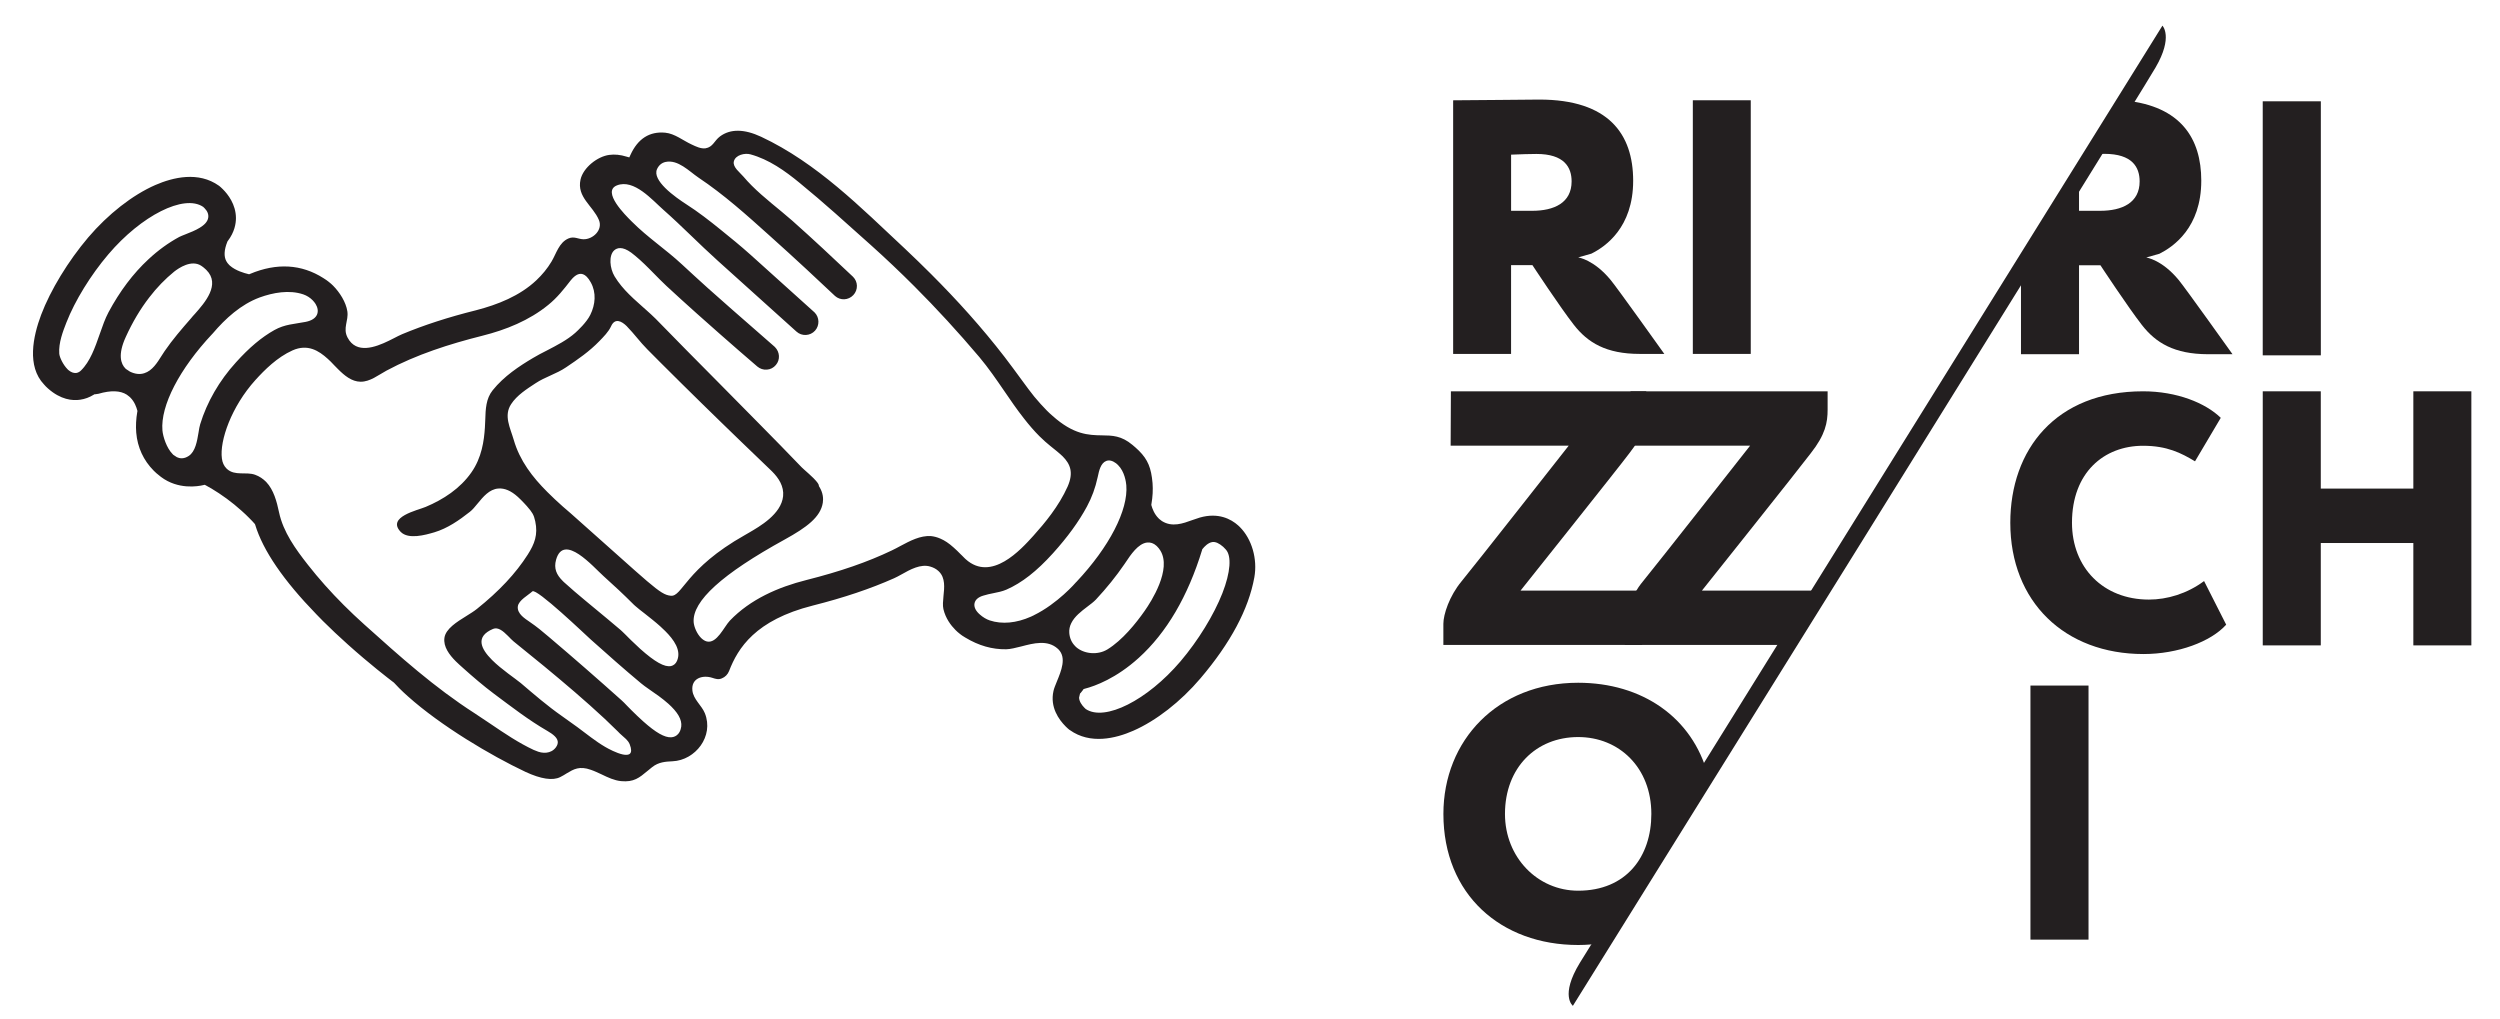
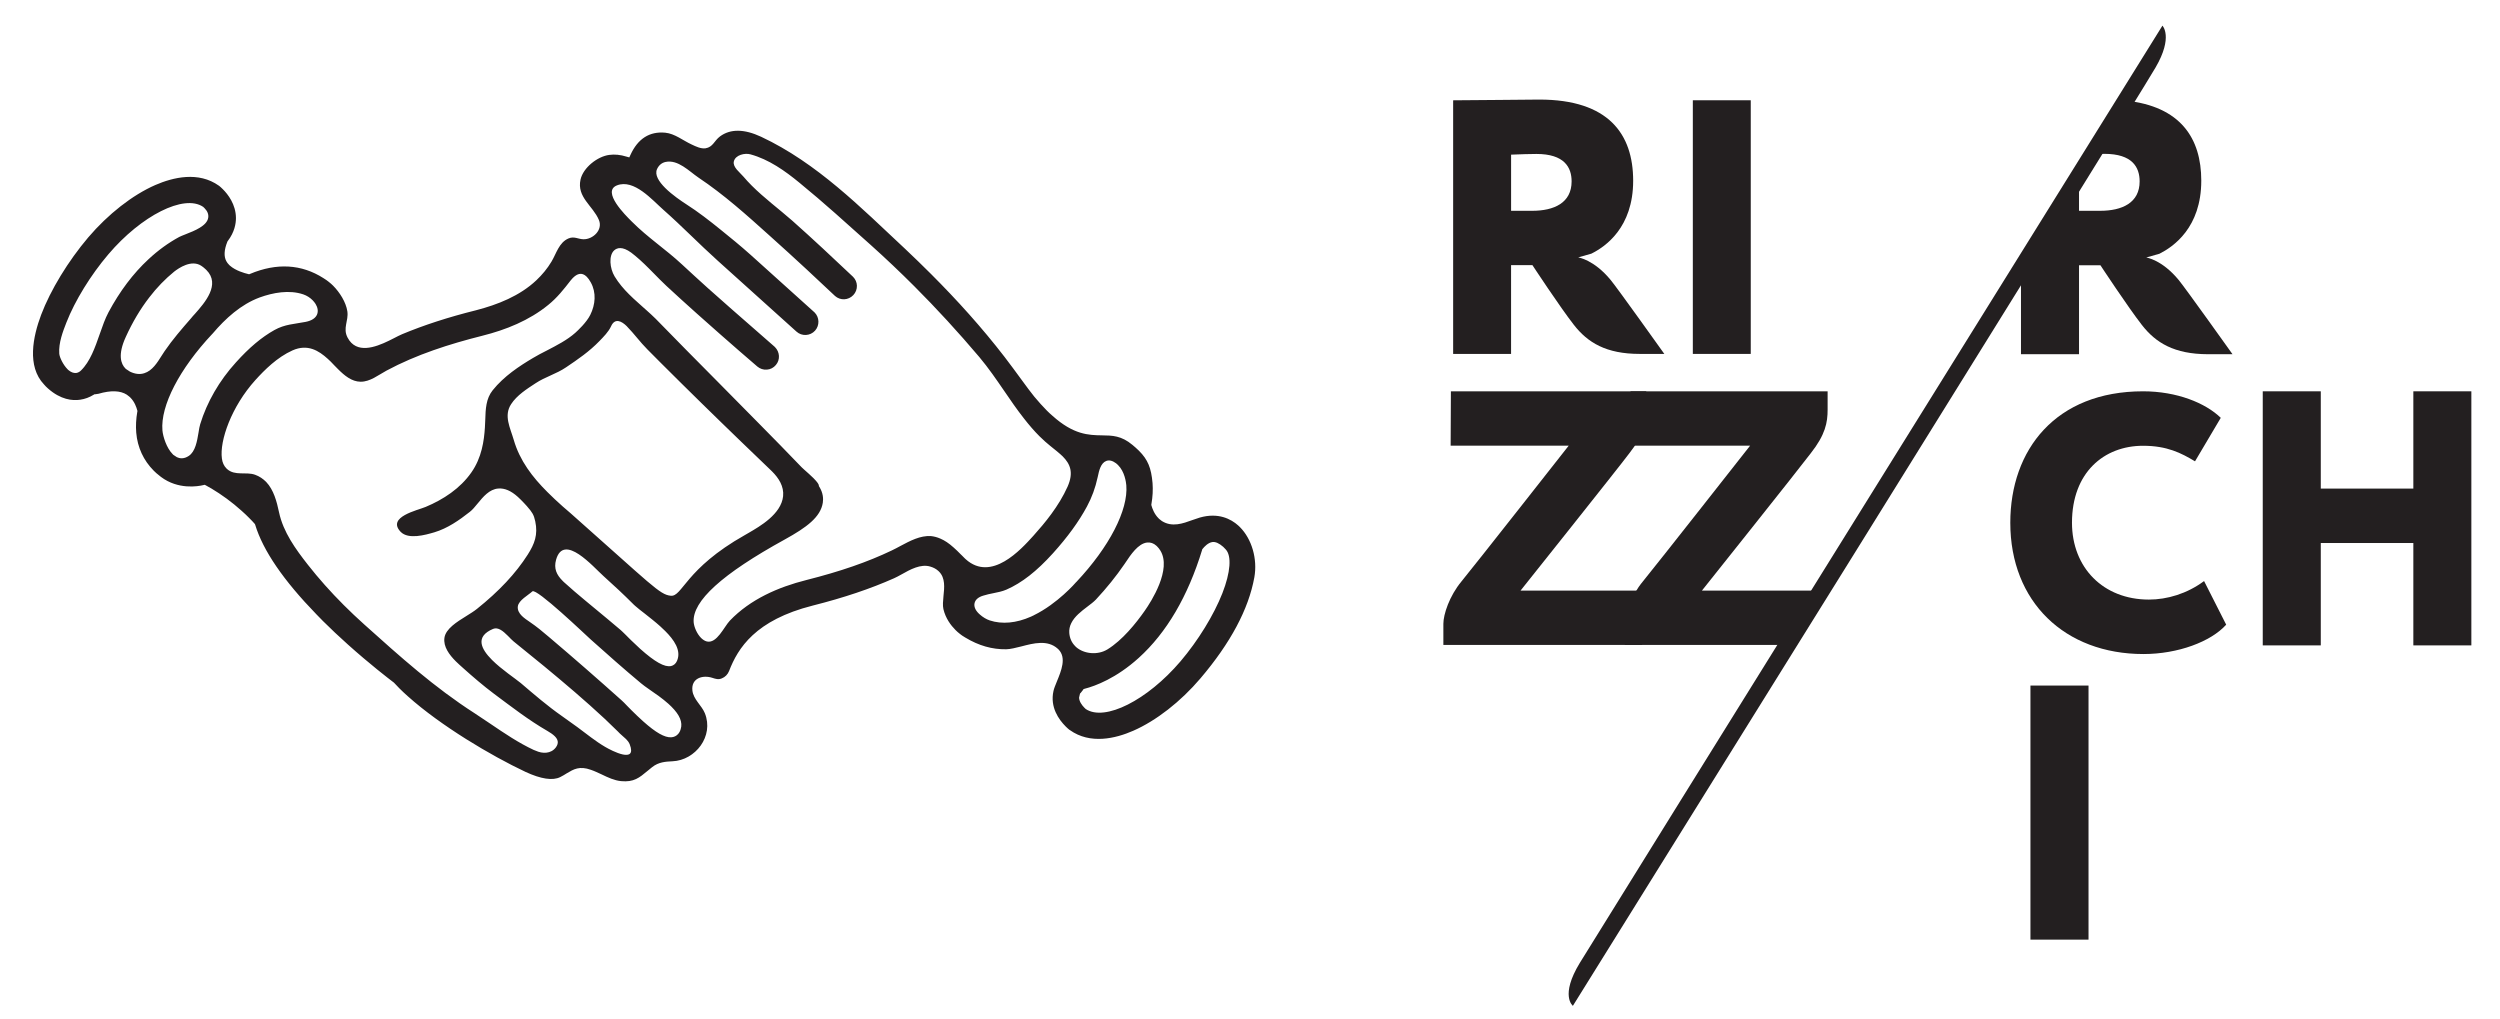
<svg xmlns="http://www.w3.org/2000/svg" id="Layer_1" x="0px" y="0px" width="139.831px" height="56.968px" viewBox="0 0 139.831 56.968" xml:space="preserve">
  <rect x="94.684" y="5.608" fill="#231F20" width="3.24" height="14.187" />
  <g>
    <path fill="#231F20" d="M81.152,21.887h10.926v1.026c0,0.715-0.121,1.395-0.952,2.448c-0.56,0.754-6.079,7.673-6.079,7.673h7.514 c-0.629,0.916-0.738,1.571-0.71,3.04h-11.12v-1.182c0-0.529,0.337-1.557,1.016-2.376c0.684-0.826,5.994-7.588,5.994-7.588h-6.603 L81.152,21.887z" />
    <path fill="#231F20" d="M90.085,15.656c-0.942-1.141-1.814-1.259-1.814-1.259l0.739-0.21c0.772-0.384,2.337-1.447,2.337-4.078 c0-2.612-1.376-4.54-5.249-4.54c-0.404,0-4.031,0.041-4.82,0.041v14.185h3.24V14.83h1.194c0,0,1.538,2.341,2.317,3.339 c0.778,0.998,1.812,1.626,3.681,1.626h1.379C93.09,19.795,90.456,16.101,90.085,15.656 M85.695,11.791h-1.176V8.65 c0.669-0.022,0.933-0.039,1.417-0.039c1.562,0,1.968,0.747,1.968,1.537C87.903,11.343,86.93,11.791,85.695,11.791" />
    <path fill="#231F20" d="M91.199,21.887h11.024v1.026c0,0.715-0.119,1.395-0.95,2.448c-0.563,0.754-6.081,7.673-6.081,7.673h6.764 l-2.042,3.04h-9.037v-1.182c0-0.529,0.336-1.557,1.017-2.376c0.681-0.826,5.993-7.588,5.993-7.588h-6.967 C91.368,23.817,91.269,23.172,91.199,21.887" />
  </g>
-   <rect x="126.56" y="5.666" fill="#231F20" width="3.25" height="14.209" />
  <g>
    <path fill="#231F20" d="M124.516,34.939c-0.852,0.952-2.699,1.643-4.627,1.643c-4.404,0-7.448-2.923-7.448-7.343 c0-4.085,2.537-7.352,7.427-7.352c1.888,0,3.491,0.652,4.345,1.483l-1.441,2.433c-0.771-0.464-1.563-0.87-2.904-0.87 c-2.191,0-3.977,1.5-3.977,4.305c0,2.508,1.745,4.298,4.303,4.298c1.015,0,2.13-0.326,3.085-1.036L124.516,34.939z" />
  </g>
  <polygon fill="#231F20" points="134.984,21.887 134.984,27.328 129.807,27.328 129.807,21.887 126.561,21.887 126.561,36.098 129.807,36.098 129.807,30.372 134.984,30.372 134.984,36.098 138.229,36.098 138.229,21.887 " />
  <rect x="113.568" y="38.345" fill="#231F20" width="3.248" height="14.211" />
  <g>
    <path fill="#231F20" d="M88.365,53.854c-1.126,1.846-0.39,2.404-0.39,2.404s31.047-49.85,32.588-52.479 c1.005-1.718,0.387-2.344,0.387-2.344S89.491,52.008,88.365,53.854" />
-     <path fill="#231F20" d="M95.526,43.351c-0.865-3.229-3.683-5.163-7.255-5.163c-4.518,0-7.538,3.224-7.538,7.338 c0,4.513,3.222,7.33,7.538,7.33c0.469,0,0.92-0.041,1.361-0.111L95.526,43.351z M84.177,45.526c0-2.595,1.744-4.301,4.094-4.301 c2.288,0,4.093,1.706,4.093,4.301c0,2.387-1.397,4.293-4.093,4.293C86,49.819,84.177,47.954,84.177,45.526" />
    <path fill="#231F20" d="M121.858,15.659c-0.942-1.141-1.814-1.256-1.814-1.256l0.739-0.21c0.769-0.389,2.34-1.452,2.34-4.088 c0-2.368-1.153-4.159-4.244-4.48l-1.902,2.997c0.243-0.01,0.453-0.017,0.729-0.017c1.563,0,1.969,0.751,1.969,1.543 c0,1.194-0.976,1.643-2.212,1.643h-1.178V9.713l-3.247,5.115v4.984h3.247v-4.977h1.196c0,0,1.542,2.344,2.322,3.344 c0.778,0.998,1.808,1.628,3.686,1.633c1.449,0.002,1.381,0,1.381,0S122.231,16.108,121.858,15.659" />
    <path fill="#231F20" d="M34.668,41.025c0.112,0.111,0.242,0.208,0.351,0.316c0.084,0.085,0.157,0.177,0.202,0.29 c0.428,1.104-1.003,0.362-1.369,0.147c-0.555-0.324-1.043-0.729-1.555-1.106c-0.295-0.208-0.59-0.428-0.879-0.629 c-0.801-0.56-1.546-1.203-2.288-1.836c-0.312-0.258-1.074-0.759-1.613-1.297c-0.623-0.624-0.951-1.305,0.063-1.735 c0.28-0.115,0.562,0.126,0.809,0.372c0.032,0.034,0.065,0.065,0.098,0.097c0.03,0.032,0.058,0.061,0.086,0.09 c0.054,0.053,0.104,0.102,0.151,0.14c0.571,0.462,1.138,0.923,1.706,1.387c1.158,0.957,2.302,1.926,3.401,2.95 c0.242,0.232,0.486,0.462,0.721,0.696C34.591,40.945,34.629,40.984,34.668,41.025 M7.018,20.614 c-0.254-0.254-0.445-0.766,0.021-1.776c0.369-0.812,0.807-1.551,1.305-2.196c0.432-0.565,0.903-1.046,1.396-1.447 c0.272-0.213,0.963-0.679,1.506-0.336c0.084,0.056,0.166,0.116,0.231,0.181c0.024,0.019,0.047,0.041,0.068,0.063 c0.807,0.807-0.092,1.831-0.638,2.447l-0.117,0.128l-0.095,0.114c-0.534,0.614-1.041,1.196-1.489,1.851 c-0.054,0.082-0.105,0.164-0.162,0.249c-0.249,0.396-0.528,0.846-0.975,0.983c-0.246,0.08-0.518,0.048-0.8-0.089L7.047,20.64 C7.037,20.633,7.027,20.621,7.018,20.614 M29.185,34.444c-0.145-0.146-0.249-0.321-0.221-0.531 c0.048-0.342,0.582-0.622,0.812-0.835c0.222-0.21,2.982,2.437,3.266,2.69c0.914,0.816,1.86,1.657,2.812,2.449 c0.105,0.092,0.271,0.208,0.47,0.348c0.324,0.221,0.729,0.501,1.068,0.805c0.06,0.054,0.114,0.106,0.165,0.157 c0.47,0.469,0.637,0.882,0.515,1.259c-0.029,0.108-0.08,0.198-0.143,0.269c-0.094,0.108-0.229,0.174-0.382,0.184 c-0.37,0.023-0.869-0.264-1.572-0.892c-0.24-0.213-0.462-0.431-0.652-0.619c-0.085-0.087-0.165-0.166-0.238-0.241 c-0.069-0.07-0.131-0.136-0.181-0.187c-0.031-0.031-0.06-0.055-0.078-0.074l-0.062-0.059c-1.338-1.198-2.691-2.379-4.062-3.541 c-0.349-0.3-0.693-0.583-1.07-0.839C29.497,34.695,29.324,34.582,29.185,34.444 M3.777,20.652 c-0.243-0.244-0.446-0.662-0.462-0.872c-0.045-0.606,0.211-1.259,0.399-1.74c0.478-1.222,1.354-2.648,2.344-3.812 c1.853-2.179,4.234-3.377,5.298-2.662l0.014,0.007l0.006,0.01c0.021,0.015,0.038,0.034,0.057,0.053 c0.175,0.174,0.246,0.362,0.212,0.551c-0.079,0.445-0.741,0.713-1.273,0.92c-0.142,0.058-0.273,0.106-0.349,0.147 c-0.601,0.326-1.179,0.744-1.718,1.247c-0.856,0.792-1.607,1.79-2.237,2.967c-0.186,0.35-0.332,0.763-0.487,1.21 c-0.265,0.761-0.539,1.546-1.053,2.046c-0.075,0.077-0.173,0.125-0.268,0.138c-0.146,0.014-0.294-0.044-0.441-0.169 C3.805,20.677,3.792,20.667,3.777,20.652 M9.656,25.4c-0.339-0.338-0.541-0.983-0.571-1.326c-0.116-1.38,0.953-3.445,2.789-5.397 l0.022-0.022c0.714-0.841,1.577-1.628,2.627-2.017c0.745-0.271,1.655-0.44,2.443-0.172c0.202,0.07,0.379,0.186,0.516,0.324 c0.065,0.065,0.12,0.135,0.167,0.208c0.243,0.394,0.161,0.865-0.552,1.005c-0.642,0.125-1.161,0.13-1.748,0.457 c-0.721,0.404-1.407,0.981-2.155,1.812c-0.931,1.024-1.619,2.221-1.996,3.453c-0.039,0.116-0.064,0.285-0.093,0.464 c-0.083,0.495-0.176,1.061-0.544,1.31c-0.281,0.188-0.517,0.145-0.668,0.072l-0.201-0.133C9.679,25.424,9.666,25.412,9.656,25.4 M35.446,33.816l0.082,0.074c0.134,0.121,0.319,0.264,0.532,0.428c0.273,0.218,0.581,0.454,0.868,0.713 c0.091,0.085,0.186,0.169,0.28,0.266c0.475,0.474,0.919,1.08,0.657,1.67c-0.066,0.154-0.185,0.253-0.332,0.287 c-0.359,0.075-0.903-0.229-1.726-0.964c-0.152-0.138-0.31-0.292-0.492-0.464c-0.044-0.044-0.088-0.087-0.13-0.128l-0.062-0.062 c-0.021-0.02-0.043-0.042-0.064-0.065c-0.037-0.034-0.071-0.07-0.103-0.102c-0.115-0.106-0.198-0.198-0.246-0.234 c-0.063-0.056-0.367-0.312-0.75-0.631c-0.808-0.679-1.648-1.342-2.425-2.05c-0.023-0.026-0.046-0.045-0.067-0.067 c-0.34-0.338-0.501-0.69-0.365-1.179c0.429-1.527,2.095,0.418,2.65,0.911c0.605,0.543,1.139,1.043,1.638,1.542L35.446,33.816z M36.953,20.29c0.774,0.775,1.551,1.539,2.331,2.305c0.712,0.693,1.42,1.389,2.132,2.073c0.563,0.543,1.127,1.084,1.691,1.626 c0.027,0.024,0.051,0.048,0.077,0.075c0.37,0.37,0.673,0.831,0.617,1.387c-0.107,1.003-1.299,1.685-1.935,2.054l-0.209,0.121 c-3.335,1.879-3.493,3.469-4.146,3.39c-0.619-0.065-1.047-0.587-5.584-4.603c-0.147-0.131-0.299-0.256-0.454-0.392 c-0.293-0.264-0.582-0.526-0.856-0.805c-0.835-0.833-1.544-1.749-1.883-2.921c-0.195-0.671-0.57-1.351-0.145-1.996 c0.323-0.498,0.883-0.851,1.368-1.169c0.537-0.357,1.163-0.521,1.7-0.887c0.665-0.447,1.309-0.889,1.873-1.474 c0.231-0.239,0.503-0.51,0.646-0.819c0.216-0.491,0.592-0.297,0.889-0.002l0.004,0.007c0.405,0.413,0.733,0.875,1.143,1.285 C36.458,19.792,36.706,20.041,36.953,20.29 M18.905,20.645c0.361,0.362,0.769,0.701,1.262,0.706c0.532,0.007,1-0.379,1.45-0.621 c1.677-0.901,3.525-1.488,5.365-1.952c1.315-0.329,2.619-0.855,3.68-1.721c0.499-0.401,0.871-0.875,1.259-1.375 c0.326-0.406,0.622-0.476,0.897-0.203c0.077,0.077,0.153,0.184,0.225,0.314c0.32,0.575,0.259,1.244-0.027,1.819 c-0.21,0.425-0.701,0.879-0.843,1.007c-0.453,0.401-1.029,0.696-1.587,0.986c-0.275,0.14-0.537,0.273-0.777,0.42 c-0.758,0.449-1.622,1.017-2.253,1.805c-0.374,0.466-0.396,1.046-0.414,1.655c-0.002,0.145-0.01,0.29-0.02,0.428 c-0.046,0.732-0.174,1.687-0.761,2.518c-0.625,0.892-1.561,1.507-2.555,1.923c-0.445,0.188-2.181,0.558-1.404,1.384 c0.004,0.003,0.009,0.008,0.014,0.015c0.432,0.433,1.364,0.172,1.879,0.02c0.735-0.22,1.389-0.674,1.988-1.147 c0.141-0.109,0.283-0.28,0.431-0.462c0.308-0.374,0.655-0.802,1.16-0.84c0.349-0.027,0.708,0.123,1.09,0.468 c0.058,0.051,0.113,0.102,0.165,0.157c0.124,0.121,0.235,0.246,0.338,0.357l0.034,0.041c0.257,0.298,0.358,0.436,0.436,0.808 c0.163,0.756-0.042,1.272-0.419,1.865c-0.673,1.056-1.605,2.048-2.843,3.039c-0.161,0.129-0.36,0.252-0.576,0.387 c-0.55,0.341-1.17,0.725-1.241,1.23c-0.07,0.492,0.272,0.949,0.636,1.313c0.133,0.131,0.269,0.252,0.388,0.358 c0.574,0.514,1.144,1.005,1.753,1.461c0.981,0.729,1.917,1.46,2.99,2.08c0.143,0.083,0.296,0.182,0.406,0.293 c0.168,0.169,0.245,0.367,0.063,0.618c-0.278,0.375-0.76,0.362-1.127,0.191l-0.114-0.044c-0.844-0.392-1.649-0.938-2.429-1.467 c-0.288-0.195-0.585-0.396-0.875-0.584c-2.255-1.447-4.176-3.173-6.17-4.963c-0.399-0.36-0.784-0.72-1.149-1.087 c-0.741-0.74-1.412-1.496-2.006-2.253c-0.689-0.879-1.381-1.828-1.617-2.94c-0.127-0.599-0.297-1.253-0.719-1.696l-0.007-0.007 c-0.166-0.165-0.365-0.307-0.616-0.396c-0.511-0.181-1.12,0.08-1.566-0.321c-0.012-0.012-0.025-0.024-0.037-0.036 c-0.135-0.135-0.222-0.321-0.251-0.553c-0.135-0.986,0.528-2.897,1.875-4.388c0.515-0.568,1.218-1.273,2.075-1.657 c0.849-0.379,1.475,0.021,1.971,0.471c0.054,0.048,0.11,0.101,0.167,0.157c0.066,0.068,0.131,0.135,0.199,0.208 C18.764,20.502,18.833,20.575,18.905,20.645 M60.135,36.137c-0.193-0.193-0.304-0.442-0.327-0.729 c-0.016-0.187,0.023-0.38,0.111-0.554c0.182-0.374,0.562-0.666,0.895-0.918c0.185-0.14,0.361-0.272,0.483-0.401 c0.598-0.641,1.136-1.308,1.597-1.983l0.068-0.1c0.278-0.42,0.698-1.048,1.193-1.106c0.189-0.024,0.371,0.039,0.525,0.179 c0.015,0.013,0.03,0.027,0.042,0.041c0.063,0.061,0.124,0.138,0.178,0.225c0.649,1.049-0.505,2.85-0.875,3.376 c-0.492,0.703-1.253,1.646-2.082,2.155c-0.537,0.331-1.31,0.266-1.76-0.135C60.167,36.168,60.151,36.154,60.135,36.137 M42.042,10.377c-0.16-0.162-0.315-0.326-0.463-0.502c-0.197-0.232-0.6-0.522-0.535-0.838c0.082-0.377,0.629-0.492,0.934-0.403 c1.029,0.283,1.926,0.92,2.737,1.587c1.356,1.106,2.678,2.31,3.999,3.491c0.831,0.746,1.636,1.51,2.421,2.295 c1.254,1.254,2.458,2.566,3.642,3.965c0.508,0.604,0.957,1.261,1.395,1.899c0.351,0.517,0.713,1.043,1.1,1.534 c0.293,0.377,0.577,0.703,0.864,0.991c0.106,0.106,0.214,0.208,0.321,0.302c0.091,0.082,0.182,0.16,0.274,0.232l0.164,0.133 c0.146,0.116,0.287,0.229,0.412,0.341c0.046,0.041,0.089,0.082,0.131,0.121c0.428,0.43,0.621,0.906,0.277,1.689 c-0.497,1.109-1.284,2.051-1.914,2.751c-0.702,0.778-2.349,2.6-3.782,1.317l-0.055-0.051c-0.051-0.051-0.101-0.1-0.149-0.15 c-0.03-0.026-0.059-0.056-0.087-0.084c-0.132-0.133-0.257-0.261-0.393-0.377c-0.264-0.237-0.495-0.39-0.74-0.495 c-0.182-0.08-0.357-0.123-0.525-0.141c-0.595-0.038-1.165,0.264-1.717,0.559c-0.154,0.082-0.314,0.171-0.476,0.246 c-1.35,0.646-2.871,1.172-4.77,1.652c-1.582,0.398-3.138,1.078-4.283,2.271c-0.331,0.351-0.729,1.3-1.288,1.167 c-0.117-0.028-0.224-0.102-0.321-0.195c-0.234-0.234-0.397-0.618-0.417-0.887c-0.079-1.177,1.588-2.692,5.101-4.625 c1.219-0.672,2-1.251,2.123-2.056c0.033-0.215,0.024-0.539-0.198-0.894l-0.021-0.034l-0.005-0.046 c-0.006-0.053-0.069-0.167-0.299-0.399c-0.068-0.07-0.151-0.147-0.252-0.237l-0.271-0.242l-0.135-0.125 c-0.784-0.824-1.588-1.631-2.362-2.421c-0.781-0.79-1.559-1.58-2.34-2.37c-0.578-0.584-1.154-1.165-1.73-1.747 c-0.556-0.57-1.114-1.133-1.667-1.701c-0.026-0.026-0.053-0.053-0.079-0.08c-0.172-0.171-0.346-0.326-0.483-0.449 c-0.08-0.073-0.165-0.147-0.247-0.22c-0.083-0.073-0.164-0.147-0.248-0.223c-0.164-0.145-0.334-0.299-0.502-0.469 c-0.291-0.29-0.576-0.618-0.808-1.002c-0.27-0.449-0.336-1.167-0.023-1.452c0.16-0.145,0.451-0.239,0.953,0.125 c0.15,0.114,0.307,0.244,0.477,0.396c0.178,0.159,0.352,0.329,0.523,0.5c0.098,0.097,0.196,0.196,0.292,0.295 c0.101,0.104,0.206,0.21,0.31,0.314c0.122,0.124,0.246,0.244,0.371,0.36c0.523,0.486,1.097,1.005,1.699,1.544 c1.801,1.609,3.316,2.907,3.382,2.962c0.15,0.126,0.341,0.191,0.535,0.174c0.195-0.012,0.376-0.106,0.502-0.259 c0.252-0.292,0.225-0.727-0.054-1.007c-0.011-0.01-0.022-0.017-0.032-0.029c-0.356-0.309-0.711-0.623-1.065-0.932 c-0.876-0.761-1.777-1.554-2.659-2.339c-0.525-0.476-1.002-0.909-1.447-1.324c-0.907-0.843-1.909-1.498-2.781-2.373l-0.059-0.058 c-0.289-0.292-1.663-1.636-0.794-1.984c0.959-0.379,1.977,0.819,2.605,1.37c1.033,0.911,2.003,1.916,3.036,2.844 c1.471,1.319,2.933,2.648,4.403,3.964c0.3,0.273,0.768,0.247,1.039-0.053c0.264-0.295,0.248-0.744-0.027-1.02 c-0.009-0.007-0.017-0.015-0.025-0.022c-1.17-1.058-2.347-2.112-3.514-3.165l-0.038-0.034c-0.589-0.527-1.108-0.945-1.656-1.389 c-0.625-0.507-1.283-1.02-1.958-1.45c-0.234-0.152-0.767-0.505-1.167-0.904c-0.35-0.353-0.598-0.734-0.453-1.053 c0.099-0.217,0.266-0.353,0.473-0.398c0.695-0.152,1.319,0.517,1.834,0.867c1.451,0.971,2.687,2.085,3.983,3.25 c1.387,1.239,2.943,2.694,3.646,3.361l0.014,0.014c0.299,0.269,0.75,0.249,1.028-0.046c0.135-0.143,0.204-0.326,0.201-0.524 c-0.005-0.184-0.079-0.36-0.211-0.493c-0.008-0.007-0.015-0.015-0.021-0.021c-1.115-1.054-2.236-2.104-3.378-3.119 C43.544,11.669,42.751,11.085,42.042,10.377 M54.742,34.313c-0.196-0.193-0.273-0.392-0.233-0.577 c0.043-0.194,0.21-0.339,0.487-0.421c0.189-0.062,0.376-0.097,0.562-0.136c0.252-0.051,0.492-0.097,0.729-0.198 c0.866-0.379,1.692-1.024,2.606-2.034c0.824-0.913,1.447-1.771,1.902-2.616c0.276-0.513,0.468-1.034,0.6-1.641l0.01-0.043 c0.065-0.314,0.161-0.747,0.47-0.865c0.165-0.063,0.348-0.017,0.548,0.13l0.066,0.058c0.016,0.014,0.029,0.029,0.046,0.043 c0.371,0.37,0.446,0.952,0.462,1.13c0.115,1.382-0.951,3.448-2.787,5.4l-0.025,0.023c-0.01,0.013-1.029,1.197-2.362,1.847 l-0.007,0.008l-0.01,0.002l-0.13,0.061l-0.006,0.007h-0.008c-0.816,0.362-1.613,0.438-2.306,0.21 c-0.186-0.062-0.392-0.186-0.551-0.33l-0.019-0.018C54.771,34.344,54.755,34.328,54.742,34.313 M60.652,39.584 c-0.145-0.145-0.295-0.362-0.296-0.567l0.047-0.203l0.012-0.031l0.03-0.026l0.123-0.157l0.039-0.058l0.072-0.022 c0.584-0.151,1.753-0.582,3.014-1.723c1.558-1.41,2.751-3.445,3.546-6.045l0.009-0.039l0.026-0.023 c0.079-0.104,0.299-0.341,0.54-0.372c0.167-0.024,0.374,0.067,0.603,0.268l0.137,0.141c0.344,0.359,0.275,1.28-0.183,2.454 c-0.479,1.219-1.355,2.646-2.344,3.811c-1.855,2.177-4.235,3.378-5.3,2.665l-0.01-0.007l-0.008-0.013 C60.688,39.624,60.671,39.604,60.652,39.584 M69.348,29.478c-0.029-0.029-0.06-0.058-0.092-0.087 c-0.408-0.365-1.116-0.737-2.149-0.442c-0.132,0.039-0.264,0.087-0.411,0.138c-0.532,0.193-1.135,0.418-1.709,0.056l-0.145-0.113 c-0.016-0.015-0.03-0.029-0.045-0.044c-0.237-0.236-0.348-0.548-0.393-0.712l-0.008-0.042l0.006-0.038 c0.071-0.408,0.092-0.805,0.063-1.174c-0.074-0.843-0.257-1.305-0.761-1.81c-0.06-0.056-0.119-0.114-0.186-0.174l-0.175-0.15 c-0.623-0.522-1.127-0.529-1.705-0.536c-0.747-0.012-1.585-0.029-2.774-1.097c-0.104-0.087-0.207-0.186-0.312-0.29 c-0.228-0.23-0.464-0.493-0.704-0.781c-0.194-0.239-0.419-0.543-0.704-0.933c-0.317-0.435-0.635-0.865-0.958-1.288 c-1.266-1.641-2.648-3.172-4.11-4.634c-0.477-0.479-0.964-0.947-1.457-1.414c-2.484-2.319-4.922-4.796-8.046-6.263 c-0.948-0.442-1.722-0.45-2.301-0.021c-0.326,0.244-0.39,0.598-0.812,0.666C39.2,8.33,38.918,8.192,38.689,8.083 c-0.486-0.222-0.946-0.61-1.481-0.661c-0.877-0.083-1.53,0.334-1.943,1.237l-0.067,0.145l-0.153-0.043 c-0.349-0.109-0.667-0.138-0.969-0.097c-0.654,0.084-1.457,0.71-1.606,1.379c-0.218,0.988,0.692,1.462,1.027,2.259 c0.238,0.561-0.339,1.094-0.866,1.08c-0.292-0.005-0.514-0.181-0.832-0.046c-0.536,0.227-0.683,0.85-0.953,1.297 c-0.228,0.384-0.52,0.734-0.846,1.043c-0.928,0.875-2.159,1.363-3.381,1.679c-1.551,0.387-2.899,0.826-4.125,1.336 c-0.135,0.056-0.299,0.143-0.474,0.232c-0.683,0.351-1.748,0.87-2.367,0.254c-0.079-0.08-0.151-0.176-0.212-0.295 c-0.28-0.529,0.064-0.94-0.012-1.464c-0.077-0.517-0.426-1.065-0.8-1.442c-0.038-0.037-0.075-0.07-0.111-0.104 c-0.195-0.169-0.36-0.278-0.428-0.316c-1.223-0.78-2.605-0.865-4.103-0.237l-0.055,0.022l-0.055-0.015 c-0.198-0.046-0.7-0.186-1.02-0.471c-0.015-0.015-0.029-0.029-0.042-0.041c-0.066-0.068-0.121-0.135-0.156-0.206 c-0.146-0.263-0.125-0.633,0.057-1.087l0.011-0.024l0.016-0.021c0.379-0.498,0.454-0.972,0.454-1.283 c-0.004-0.761-0.451-1.329-0.732-1.609c-0.04-0.041-0.077-0.078-0.109-0.104l-0.084-0.072l-0.026-0.02 c-1.147-0.816-2.564-0.471-3.555-0.041c-1.277,0.558-2.645,1.628-3.757,2.933c-1.122,1.324-2.109,2.943-2.634,4.33 c-0.457,1.217-0.804,2.877,0.161,3.892c0.032,0.041,0.066,0.075,0.101,0.111c0.041,0.042,0.083,0.08,0.123,0.116 c0.709,0.63,1.368,0.693,1.798,0.628c0.26-0.036,0.517-0.13,0.761-0.28l0.042-0.026h0.048l0.175-0.026 c0.687-0.201,1.218-0.184,1.584,0.051l0.143,0.111c0.02,0.015,0.038,0.034,0.056,0.051c0.234,0.234,0.34,0.541,0.385,0.713 l0.012,0.039l-0.009,0.036c-0.072,0.411-0.09,0.805-0.06,1.174c0.069,0.824,0.408,1.553,0.98,2.128 c0.047,0.046,0.096,0.089,0.146,0.138c0.08,0.07,0.164,0.138,0.256,0.208c0.958,0.722,2.066,0.534,2.381,0.457l0.068-0.015 l0.06,0.031c0.1,0.056,0.195,0.111,0.304,0.172l-0.016-0.012l0.011,0.007c0.59,0.353,1.167,0.771,1.7,1.253 c0.163,0.143,0.303,0.278,0.418,0.395c0.14,0.138,0.243,0.251,0.306,0.323l0.026,0.031l0.013,0.034 c0.436,1.444,1.59,3.121,3.418,5.004c0.121,0.126,0.245,0.252,0.371,0.38c0.433,0.433,0.899,0.869,1.394,1.313 c1.232,1.104,2.268,1.899,2.554,2.117l0.014,0.01l0.012,0.01c0.093,0.101,0.192,0.205,0.298,0.312 c0.147,0.147,0.308,0.299,0.48,0.451c1.842,1.648,4.636,3.311,6.584,4.229c0.855,0.396,1.521,0.5,1.938,0.287 c0.142-0.067,0.255-0.143,0.368-0.212c0.382-0.228,0.708-0.423,1.347-0.193c0.211,0.072,0.412,0.171,0.604,0.258 c0.359,0.174,0.703,0.336,1.087,0.375c0.709,0.067,1.016-0.188,1.473-0.57c0.084-0.067,0.169-0.141,0.261-0.213 c0.366-0.29,0.759-0.309,1.14-0.328c1.277-0.056,2.328-1.401,1.808-2.689c-0.181-0.444-0.648-0.775-0.697-1.275 c-0.071-0.679,0.567-0.88,1.116-0.703c0.183,0.061,0.343,0.111,0.528,0.031c0.187-0.072,0.334-0.225,0.407-0.41 c0.494-1.283,1.472-2.852,4.681-3.663c1.741-0.44,3.228-0.94,4.547-1.527c0.123-0.054,0.265-0.131,0.416-0.215 c0.479-0.271,1.076-0.604,1.614-0.438c0.182,0.053,0.33,0.135,0.445,0.241c0.013,0.01,0.027,0.024,0.041,0.039 c0.357,0.355,0.3,0.892,0.249,1.365c-0.025,0.272-0.052,0.534-0.004,0.734c0.122,0.518,0.417,0.909,0.675,1.167 c0.041,0.039,0.081,0.075,0.117,0.111c0.194,0.169,0.36,0.275,0.424,0.307c0.766,0.464,1.518,0.672,2.295,0.66 c0.249-0.005,0.542-0.085,0.851-0.16c0.686-0.181,1.466-0.382,2.031,0.128l0.023,0.02l0.018,0.018 c0.462,0.464,0.157,1.2-0.086,1.792c-0.084,0.206-0.163,0.396-0.192,0.537c-0.202,0.905,0.299,1.599,0.685,1.985 c0.039,0.039,0.076,0.075,0.112,0.106l0.085,0.072l0.032,0.02c1.14,0.816,2.559,0.474,3.549,0.039 c1.278-0.559,2.648-1.624,3.757-2.929c1.682-1.977,2.695-3.873,3.015-5.651C70.342,31.263,70.019,30.15,69.348,29.478" />
  </g>
</svg>